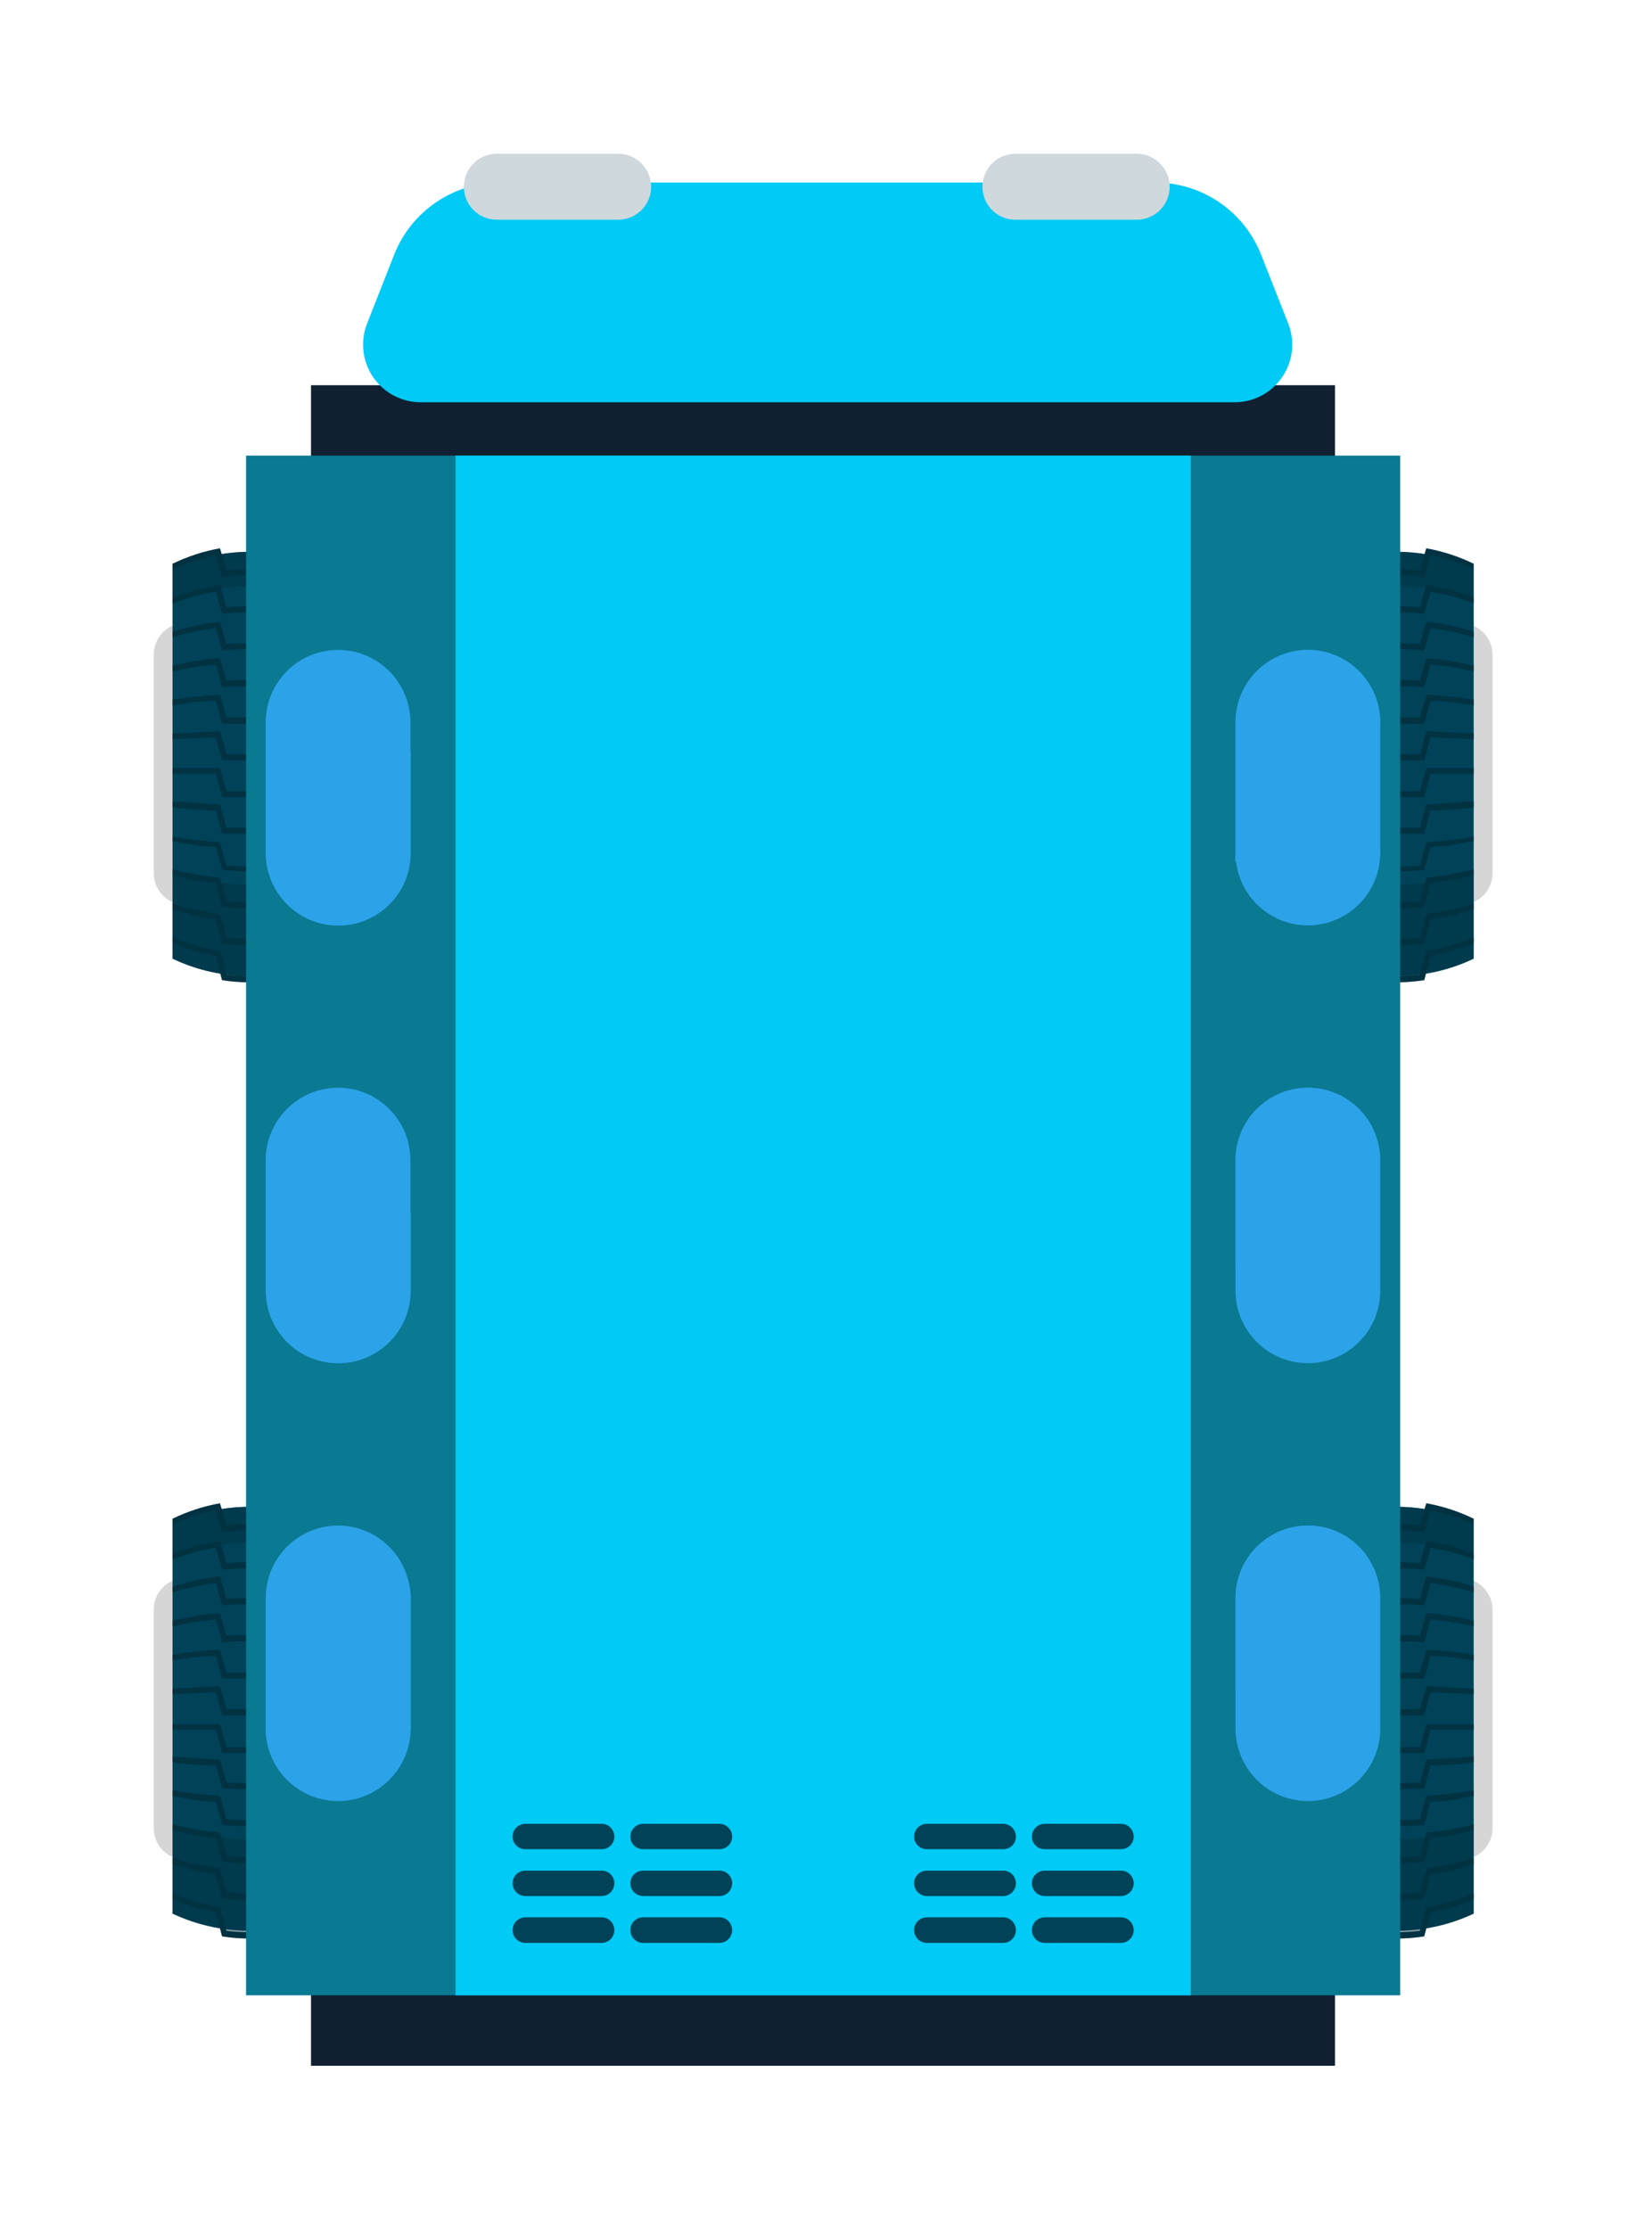
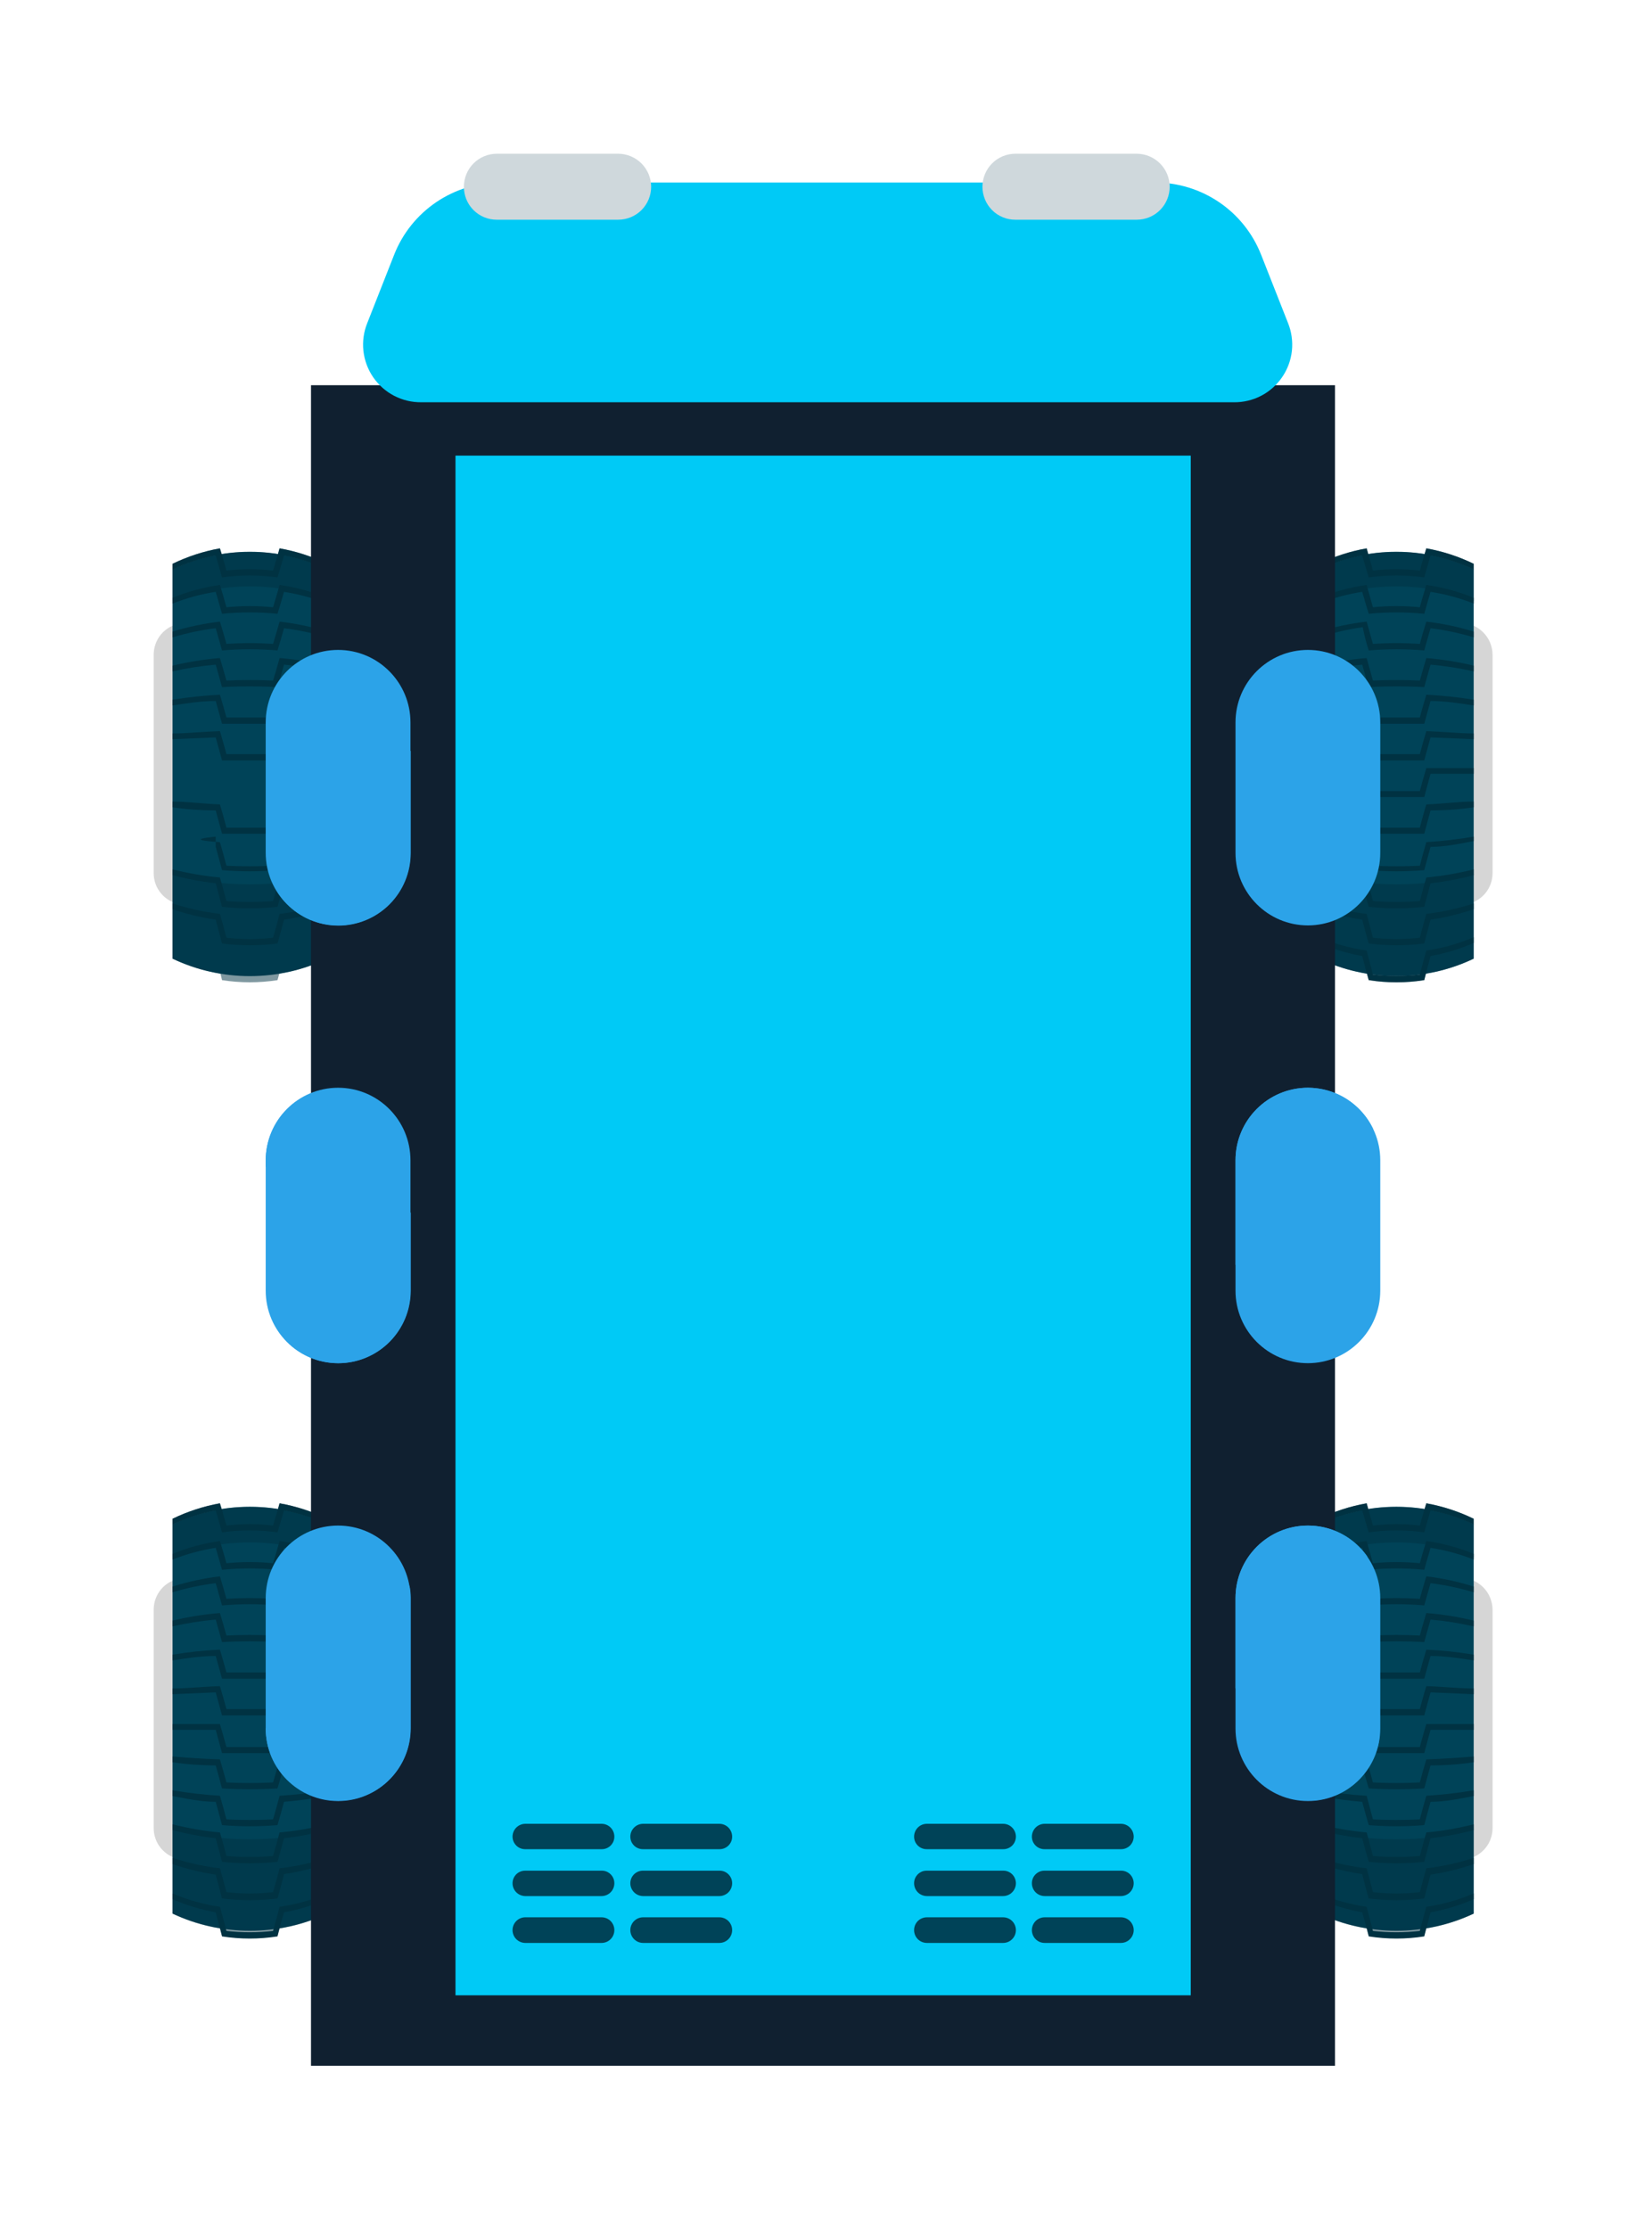
<svg xmlns="http://www.w3.org/2000/svg" width="43" height="58" viewBox="0 0 43 58" fill="none">
  <g filter="url(#filter0_d_30_367)">
    <path d="M5.326 13.223C4.121 13.012 2.887 13.012 1.681 13.223C1.489 13.257 1.316 13.358 1.191 13.507C1.066 13.657 0.999 13.846 1 14.041V19.716C0.999 19.91 1.067 20.098 1.192 20.247C1.316 20.395 1.49 20.495 1.681 20.527C2.887 20.745 4.121 20.745 5.326 20.527C5.518 20.495 5.691 20.395 5.816 20.247C5.941 20.098 6.009 19.91 6.008 19.716V14.041C6.008 13.846 5.94 13.658 5.815 13.509C5.691 13.359 5.518 13.258 5.326 13.223Z" fill="#D6D6D6" />
    <path d="M5.517 11.812C4.889 11.513 4.201 11.357 3.504 11.357C2.807 11.357 2.12 11.513 1.491 11.812V21.944C2.12 22.244 2.807 22.399 3.504 22.399C4.201 22.399 4.889 22.244 5.517 21.944V11.812Z" fill="#004358" />
    <path d="M4.223 12.024C3.744 11.956 3.258 11.956 2.779 12.024L2.615 11.451C2.226 11.527 1.849 11.65 1.491 11.819V11.67C1.882 11.48 2.297 11.345 2.724 11.268C2.785 11.458 2.84 11.649 2.894 11.847C3.297 11.799 3.704 11.799 4.107 11.847C4.168 11.649 4.223 11.458 4.277 11.268C4.707 11.344 5.125 11.479 5.517 11.67V11.819C5.159 11.651 4.782 11.528 4.393 11.451C4.339 11.642 4.284 11.826 4.223 12.024Z" fill="#003242" />
    <path d="M4.223 12.971C3.743 12.923 3.259 12.923 2.779 12.971L2.615 12.399C2.23 12.459 1.853 12.562 1.491 12.705V12.555C1.886 12.393 2.301 12.281 2.724 12.221C2.785 12.412 2.84 12.603 2.894 12.801C3.298 12.76 3.704 12.76 4.107 12.801C4.168 12.603 4.223 12.412 4.277 12.221C4.703 12.28 5.12 12.393 5.517 12.555V12.705C5.155 12.563 4.778 12.46 4.393 12.399C4.339 12.589 4.284 12.78 4.223 12.971Z" fill="#003242" />
    <path d="M4.223 13.925C3.742 13.884 3.259 13.884 2.779 13.925L2.615 13.346C2.234 13.393 1.858 13.473 1.491 13.584V13.434C1.893 13.31 2.306 13.223 2.724 13.175C2.785 13.366 2.84 13.557 2.894 13.755C3.298 13.727 3.703 13.727 4.107 13.755C4.168 13.557 4.223 13.366 4.277 13.175C4.698 13.222 5.113 13.309 5.517 13.434V13.584C5.15 13.474 4.774 13.394 4.393 13.346C4.339 13.537 4.284 13.734 4.223 13.925Z" fill="#003242" />
    <path d="M4.223 14.879C3.742 14.852 3.26 14.852 2.779 14.879L2.615 14.293C2.237 14.327 1.861 14.386 1.491 14.47V14.32C1.896 14.223 2.308 14.156 2.724 14.123C2.785 14.32 2.84 14.518 2.894 14.709C3.298 14.688 3.703 14.688 4.107 14.709C4.168 14.518 4.223 14.32 4.277 14.123C4.695 14.156 5.11 14.222 5.517 14.32V14.47C5.147 14.386 4.771 14.327 4.393 14.293C4.339 14.491 4.284 14.681 4.223 14.879Z" fill="#003242" />
    <path d="M4.223 15.833C3.746 15.833 3.255 15.833 2.779 15.833L2.615 15.24C2.227 15.24 1.852 15.301 1.491 15.356V15.206C1.899 15.141 2.311 15.098 2.724 15.076C2.785 15.274 2.84 15.472 2.894 15.669C3.296 15.669 3.705 15.669 4.107 15.669C4.168 15.472 4.223 15.274 4.277 15.076C4.693 15.098 5.107 15.141 5.517 15.206V15.363C5.156 15.308 4.775 15.274 4.393 15.247C4.339 15.438 4.284 15.635 4.223 15.833Z" fill="#003242" />
    <path d="M4.223 16.786H2.779L2.615 16.187L1.491 16.234V16.084C1.886 16.084 2.302 16.037 2.724 16.023C2.785 16.221 2.84 16.425 2.894 16.623H4.107C4.168 16.425 4.223 16.221 4.277 16.023C4.707 16.023 5.122 16.023 5.517 16.084V16.234L4.393 16.187C4.339 16.384 4.284 16.589 4.223 16.786Z" fill="#003242" />
-     <path d="M4.223 17.74C3.746 17.74 3.255 17.74 2.779 17.74L2.615 17.134H1.491V16.984H2.724C2.785 17.182 2.84 17.386 2.894 17.584C3.296 17.584 3.705 17.584 4.107 17.584C4.168 17.386 4.223 17.182 4.277 16.984H5.517V17.134H4.393C4.339 17.338 4.284 17.536 4.223 17.74Z" fill="#003242" />
    <path d="M4.223 18.694C3.746 18.694 3.255 18.694 2.779 18.694L2.615 18.087C2.229 18.087 1.854 18.06 1.491 18.006V17.856C1.886 17.856 2.302 17.917 2.724 17.931C2.785 18.128 2.84 18.333 2.894 18.537C3.296 18.537 3.705 18.537 4.107 18.537C4.168 18.333 4.223 18.128 4.277 17.931C4.707 17.931 5.122 17.89 5.517 17.856V18.006C5.156 18.04 4.775 18.067 4.393 18.087C4.339 18.285 4.284 18.489 4.223 18.694Z" fill="#003242" />
-     <path d="M4.223 19.641C3.742 19.682 3.259 19.682 2.779 19.641L2.615 19.035C2.227 19.035 1.852 18.953 1.491 18.885V18.769C1.899 18.839 2.311 18.886 2.724 18.912C2.785 19.117 2.84 19.321 2.894 19.526C3.298 19.546 3.703 19.546 4.107 19.526C4.168 19.321 4.223 19.117 4.277 18.912C4.693 18.887 5.107 18.839 5.517 18.769V18.919C5.156 18.987 4.775 19.035 4.393 19.069C4.339 19.233 4.284 19.451 4.223 19.641Z" fill="#003242" />
+     <path d="M4.223 19.641C3.742 19.682 3.259 19.682 2.779 19.641L2.615 19.035V18.769C1.899 18.839 2.311 18.886 2.724 18.912C2.785 19.117 2.84 19.321 2.894 19.526C3.298 19.546 3.703 19.546 4.107 19.526C4.168 19.321 4.223 19.117 4.277 18.912C4.693 18.887 5.107 18.839 5.517 18.769V18.919C5.156 18.987 4.775 19.035 4.393 19.069C4.339 19.233 4.284 19.451 4.223 19.641Z" fill="#003242" />
    <path d="M4.223 20.595C3.743 20.649 3.258 20.649 2.779 20.595L2.615 19.982C2.235 19.94 1.86 19.87 1.491 19.77V19.621C1.896 19.723 2.308 19.794 2.724 19.832C2.785 20.036 2.84 20.241 2.894 20.445C3.298 20.479 3.704 20.479 4.107 20.445C4.168 20.241 4.223 20.036 4.277 19.832C4.696 19.794 5.11 19.724 5.517 19.621V19.77C5.149 19.869 4.773 19.94 4.393 19.982C4.339 20.186 4.284 20.39 4.223 20.595Z" fill="#003242" />
    <path d="M4.223 21.549C3.743 21.61 3.258 21.61 2.779 21.549L2.615 20.929C2.232 20.874 1.856 20.782 1.491 20.657V20.507C1.892 20.639 2.305 20.73 2.724 20.779C2.785 20.99 2.84 21.195 2.894 21.399C3.297 21.447 3.704 21.447 4.107 21.399C4.168 21.195 4.223 20.99 4.277 20.779C4.699 20.731 5.115 20.64 5.517 20.507V20.657C5.152 20.782 4.776 20.873 4.393 20.929C4.339 21.133 4.284 21.345 4.223 21.549Z" fill="#003242" />
-     <path d="M4.223 22.503C3.744 22.578 3.257 22.578 2.779 22.503L2.615 21.876C2.228 21.807 1.851 21.693 1.491 21.535V21.386C1.885 21.555 2.299 21.672 2.724 21.733C2.785 21.944 2.84 22.149 2.894 22.36C3.297 22.407 3.704 22.407 4.107 22.36C4.168 22.149 4.223 21.944 4.277 21.733C4.704 21.673 5.121 21.556 5.517 21.386V21.535C5.157 21.692 4.78 21.806 4.393 21.876C4.339 22.087 4.284 22.292 4.223 22.503Z" fill="#003242" />
    <g style="mix-blend-mode:multiply" opacity="0.5">
      <path d="M5.517 12.637V11.67C5.125 11.479 4.707 11.344 4.277 11.268L4.237 11.418C3.751 11.342 3.257 11.342 2.772 11.418L2.724 11.268C2.297 11.345 1.882 11.48 1.491 11.67V12.637C2.786 12.133 4.223 12.133 5.517 12.637Z" fill="#003242" />
    </g>
    <g style="mix-blend-mode:multiply" opacity="0.5">
      <path d="M1.491 19.75V21.944C1.885 22.134 2.305 22.265 2.738 22.332L2.779 22.503C3.257 22.578 3.744 22.578 4.223 22.503L4.271 22.332C4.703 22.264 5.123 22.133 5.517 21.944V19.75C4.198 20.098 2.811 20.098 1.491 19.75Z" fill="#003242" />
    </g>
    <path d="M5.326 38.071C4.121 37.86 2.887 37.86 1.681 38.071C1.491 38.105 1.318 38.204 1.193 38.353C1.069 38.501 1 38.688 1 38.882V44.564C0.999 44.758 1.067 44.946 1.192 45.095C1.316 45.243 1.49 45.343 1.681 45.375C2.887 45.593 4.121 45.593 5.326 45.375C5.518 45.343 5.691 45.243 5.816 45.095C5.941 44.946 6.009 44.758 6.008 44.564V38.882C6.006 38.689 5.937 38.502 5.813 38.354C5.689 38.206 5.517 38.106 5.326 38.071Z" fill="#D6D6D6" />
    <path d="M5.517 36.661C4.889 36.361 4.201 36.206 3.504 36.206C2.807 36.206 2.12 36.361 1.491 36.661V46.792C2.121 47.086 2.809 47.238 3.504 47.238C4.2 47.238 4.887 47.086 5.517 46.792V36.661Z" fill="#004358" />
    <path d="M4.223 36.872C3.744 36.804 3.258 36.804 2.779 36.872L2.615 36.3C2.226 36.375 1.849 36.499 1.491 36.668V36.518C1.882 36.328 2.297 36.193 2.724 36.116C2.785 36.307 2.84 36.498 2.894 36.695C3.297 36.647 3.704 36.647 4.107 36.695C4.168 36.498 4.223 36.307 4.277 36.116C4.707 36.192 5.125 36.327 5.517 36.518V36.668C5.159 36.499 4.782 36.376 4.393 36.3C4.339 36.484 4.284 36.675 4.223 36.872Z" fill="#003242" />
    <path d="M4.223 37.846C3.743 37.798 3.259 37.798 2.779 37.846L2.615 37.274C2.23 37.334 1.853 37.437 1.491 37.58V37.431C1.886 37.269 2.301 37.157 2.724 37.097C2.785 37.288 2.84 37.478 2.894 37.676C3.298 37.635 3.704 37.635 4.107 37.676C4.168 37.478 4.223 37.288 4.277 37.097C4.703 37.156 5.12 37.268 5.517 37.431V37.58C5.155 37.438 4.778 37.335 4.393 37.274C4.339 37.437 4.284 37.628 4.223 37.846Z" fill="#003242" />
    <path d="M4.223 38.773C3.742 38.732 3.259 38.732 2.779 38.773L2.615 38.194C2.234 38.241 1.858 38.321 1.491 38.432V38.282C1.893 38.155 2.306 38.066 2.724 38.016C2.785 38.214 2.84 38.405 2.894 38.602C3.298 38.575 3.703 38.575 4.107 38.602C4.168 38.405 4.223 38.214 4.277 38.016C4.698 38.065 5.113 38.154 5.517 38.282V38.432C5.15 38.321 4.774 38.241 4.393 38.194C4.339 38.384 4.284 38.582 4.223 38.773Z" fill="#003242" />
    <path d="M4.223 39.727C3.742 39.7 3.26 39.7 2.779 39.727L2.615 39.141C2.237 39.175 1.861 39.234 1.491 39.318V39.168C1.896 39.071 2.308 39.004 2.724 38.971C2.785 39.168 2.84 39.359 2.894 39.557C3.298 39.536 3.703 39.536 4.107 39.557C4.168 39.359 4.223 39.168 4.277 38.971C4.695 39.004 5.11 39.07 5.517 39.168V39.318C5.147 39.234 4.771 39.175 4.393 39.141C4.339 39.339 4.284 39.529 4.223 39.727Z" fill="#003242" />
    <path d="M4.223 40.681C3.746 40.681 3.255 40.681 2.779 40.681L2.615 40.088C2.227 40.088 1.852 40.149 1.491 40.204V40.054C1.899 39.986 2.311 39.943 2.724 39.924C2.785 40.122 2.84 40.319 2.894 40.517C3.296 40.517 3.705 40.517 4.107 40.517C4.168 40.319 4.223 40.122 4.277 39.924C4.693 39.942 5.107 39.985 5.517 40.054V40.204C5.156 40.149 4.775 40.115 4.393 40.088C4.339 40.285 4.284 40.483 4.223 40.681Z" fill="#003242" />
    <path d="M4.223 41.635H2.779L2.615 41.035L1.491 41.083V40.933C1.886 40.933 2.302 40.885 2.724 40.872C2.785 41.069 2.84 41.274 2.894 41.471H4.107C4.168 41.274 4.223 41.069 4.277 40.872C4.707 40.872 5.122 40.872 5.517 40.933V41.083L4.393 41.035C4.339 41.253 4.284 41.43 4.223 41.635Z" fill="#003242" />
    <path d="M4.223 42.616C3.746 42.616 3.255 42.616 2.779 42.616L2.615 42.01H1.491V41.86H2.724C2.785 42.057 2.84 42.262 2.894 42.459C3.296 42.459 3.705 42.459 4.107 42.459C4.168 42.262 4.223 42.057 4.277 41.86H5.517V42.01H4.393C4.339 42.187 4.284 42.384 4.223 42.616Z" fill="#003242" />
    <path d="M4.223 43.535C3.742 43.563 3.26 43.563 2.779 43.535L2.615 42.936C2.229 42.936 1.854 42.908 1.491 42.854V42.704C1.886 42.738 2.302 42.765 2.724 42.779C2.785 42.977 2.84 43.181 2.894 43.379C3.298 43.399 3.703 43.399 4.107 43.379C4.168 43.181 4.223 42.977 4.277 42.779C4.707 42.779 5.122 42.738 5.517 42.704V42.854C5.156 42.888 4.775 42.915 4.393 42.936C4.339 43.133 4.284 43.338 4.223 43.535Z" fill="#003242" />
    <path d="M4.223 44.489C3.742 44.53 3.259 44.53 2.779 44.489L2.615 43.883C2.227 43.883 1.852 43.801 1.491 43.733V43.583C1.899 43.653 2.311 43.7 2.724 43.726C2.785 43.931 2.84 44.135 2.894 44.34C3.298 44.36 3.703 44.36 4.107 44.34C4.168 44.135 4.223 43.931 4.277 43.726C4.693 43.701 5.107 43.653 5.517 43.583V43.733C5.156 43.801 4.775 43.849 4.393 43.883C4.339 44.081 4.284 44.285 4.223 44.489Z" fill="#003242" />
    <path d="M4.223 45.443C3.743 45.497 3.258 45.497 2.779 45.443L2.615 44.83C2.235 44.788 1.86 44.718 1.491 44.618V44.468C1.896 44.571 2.308 44.642 2.724 44.68C2.785 44.884 2.84 45.089 2.894 45.293C3.298 45.327 3.704 45.327 4.107 45.293C4.168 45.089 4.223 44.884 4.277 44.68C4.696 44.642 5.11 44.571 5.517 44.468V44.618C5.149 44.717 4.773 44.788 4.393 44.83C4.339 45.034 4.284 45.238 4.223 45.443Z" fill="#003242" />
    <path d="M4.223 46.397C3.743 46.458 3.258 46.458 2.779 46.397L2.615 45.777C2.232 45.722 1.856 45.63 1.491 45.504V45.341C1.892 45.473 2.305 45.565 2.724 45.613C2.785 45.825 2.84 46.029 2.894 46.233C3.297 46.281 3.704 46.281 4.107 46.233C4.168 46.029 4.223 45.825 4.277 45.613C4.699 45.565 5.115 45.474 5.517 45.341V45.491C5.152 45.616 4.776 45.707 4.393 45.763C4.339 45.981 4.284 46.193 4.223 46.397Z" fill="#003242" />
    <path d="M4.223 47.385C3.744 47.46 3.257 47.46 2.779 47.385L2.615 46.758C2.228 46.689 1.851 46.575 1.491 46.417V46.267C1.885 46.437 2.299 46.554 2.724 46.615C2.785 46.826 2.84 47.03 2.894 47.242C3.297 47.289 3.704 47.289 4.107 47.242C4.168 47.03 4.223 46.826 4.277 46.615C4.704 46.554 5.121 46.438 5.517 46.267V46.417C5.157 46.574 4.78 46.688 4.393 46.758C4.339 46.935 4.284 47.139 4.223 47.385Z" fill="#003242" />
    <g style="mix-blend-mode:multiply" opacity="0.5">
      <path d="M5.517 37.513V36.518C5.125 36.327 4.707 36.192 4.277 36.116L4.237 36.266C3.751 36.19 3.257 36.19 2.772 36.266L2.724 36.116C2.297 36.193 1.882 36.328 1.491 36.518V37.513C2.786 37.008 4.223 37.008 5.517 37.513Z" fill="#003242" />
    </g>
    <g style="mix-blend-mode:multiply" opacity="0.5">
      <path d="M1.491 44.598V46.792C1.885 46.981 2.305 47.112 2.738 47.18L2.779 47.351C3.257 47.426 3.744 47.426 4.223 47.351L4.271 47.18C4.703 47.111 5.123 46.981 5.517 46.792V44.598C4.198 44.946 2.811 44.946 1.491 44.598Z" fill="#003242" />
    </g>
    <path d="M31.524 13.223C32.729 13.012 33.963 13.012 35.169 13.223C35.36 13.258 35.533 13.359 35.657 13.509C35.782 13.658 35.85 13.846 35.85 14.041V19.716C35.851 19.91 35.783 20.098 35.658 20.247C35.533 20.395 35.36 20.495 35.169 20.527C33.964 20.745 32.729 20.745 31.524 20.527C31.332 20.495 31.159 20.395 31.034 20.247C30.909 20.098 30.841 19.91 30.842 19.716V14.041C30.842 13.846 30.91 13.658 31.035 13.509C31.159 13.359 31.332 13.258 31.524 13.223Z" fill="#D6D6D6" />
    <path d="M31.333 11.812C31.962 11.513 32.65 11.357 33.346 11.357C34.043 11.357 34.731 11.513 35.359 11.812V21.944C34.731 22.244 34.043 22.399 33.346 22.399C32.65 22.399 31.962 22.244 31.333 21.944V11.812Z" fill="#004358" />
    <path d="M32.627 12.024C33.106 11.956 33.593 11.956 34.072 12.024L34.235 11.451C34.624 11.527 35.002 11.65 35.359 11.819V11.67C34.969 11.48 34.554 11.345 34.126 11.268C34.065 11.458 34.011 11.649 33.956 11.847C33.551 11.799 33.142 11.799 32.736 11.847L32.573 11.268C32.143 11.344 31.726 11.479 31.333 11.67V11.819C31.691 11.65 32.068 11.527 32.457 11.451C32.511 11.642 32.566 11.826 32.627 12.024Z" fill="#003242" />
    <path d="M32.627 12.971C33.108 12.923 33.592 12.923 34.072 12.971L34.235 12.399C34.62 12.459 34.997 12.562 35.359 12.705V12.555C34.964 12.393 34.55 12.281 34.126 12.221C34.065 12.412 34.011 12.603 33.956 12.801C33.55 12.76 33.142 12.76 32.736 12.801L32.573 12.221C32.147 12.28 31.731 12.393 31.333 12.555V12.705C31.695 12.562 32.072 12.459 32.457 12.399C32.511 12.589 32.566 12.78 32.627 12.971Z" fill="#003242" />
    <path d="M32.627 13.925C33.108 13.884 33.591 13.884 34.072 13.925L34.235 13.346C34.616 13.393 34.992 13.473 35.359 13.584V13.434C34.957 13.31 34.544 13.223 34.126 13.175C34.065 13.366 34.011 13.557 33.956 13.755C33.55 13.727 33.142 13.727 32.736 13.755L32.573 13.175C32.152 13.222 31.737 13.309 31.333 13.434V13.584C31.704 13.463 32.084 13.374 32.471 13.319C32.511 13.537 32.566 13.734 32.627 13.925Z" fill="#003242" />
    <path d="M32.627 14.879C33.108 14.852 33.591 14.852 34.072 14.879L34.235 14.293C34.614 14.327 34.989 14.386 35.359 14.47V14.32C34.954 14.223 34.542 14.156 34.126 14.123C34.065 14.32 34.011 14.518 33.956 14.709C33.55 14.688 33.143 14.688 32.736 14.709L32.573 14.123C32.155 14.156 31.74 14.222 31.333 14.32V14.47C31.703 14.386 32.079 14.327 32.457 14.293C32.511 14.491 32.566 14.681 32.627 14.879Z" fill="#003242" />
    <path d="M32.627 15.833C33.104 15.833 33.588 15.833 34.072 15.833L34.235 15.24C34.624 15.24 34.998 15.301 35.359 15.356V15.206C34.951 15.141 34.539 15.098 34.126 15.076C34.065 15.274 34.011 15.472 33.956 15.669C33.554 15.669 33.145 15.669 32.736 15.669L32.573 15.076C32.157 15.098 31.744 15.141 31.333 15.206V15.363C31.694 15.308 32.069 15.274 32.457 15.247C32.511 15.438 32.566 15.635 32.627 15.833Z" fill="#003242" />
    <path d="M32.627 16.786H34.072L34.235 16.187L35.359 16.234V16.084C34.964 16.084 34.549 16.037 34.126 16.023C34.065 16.221 34.011 16.425 33.956 16.623H32.736L32.573 16.023C32.144 16.023 31.728 16.023 31.333 16.084V16.234L32.457 16.187C32.511 16.384 32.566 16.589 32.627 16.786Z" fill="#003242" />
    <path d="M32.627 17.74C33.104 17.74 33.588 17.74 34.072 17.74L34.235 17.134H35.359V16.984H34.126C34.065 17.182 34.011 17.386 33.956 17.584C33.554 17.584 33.145 17.584 32.736 17.584L32.573 16.984H31.333V17.134H32.457C32.511 17.338 32.566 17.536 32.627 17.74Z" fill="#003242" />
    <path d="M32.627 18.694C33.104 18.694 33.588 18.694 34.072 18.694L34.235 18.087C34.626 18.087 35.001 18.06 35.359 18.006V17.856C34.964 17.856 34.549 17.917 34.126 17.931C34.065 18.128 34.011 18.333 33.956 18.537C33.554 18.537 33.145 18.537 32.736 18.537L32.573 17.931C32.144 17.931 31.728 17.89 31.333 17.856V18.006C31.696 18.042 32.071 18.069 32.457 18.087C32.511 18.285 32.566 18.489 32.627 18.694Z" fill="#003242" />
    <path d="M32.627 19.641C33.108 19.682 33.591 19.682 34.072 19.641L34.235 19.035C34.624 19.035 34.998 18.953 35.359 18.885V18.769C34.951 18.839 34.54 18.886 34.126 18.912C34.065 19.117 34.011 19.321 33.956 19.526C33.55 19.546 33.143 19.546 32.736 19.526L32.573 18.912C32.157 18.887 31.743 18.839 31.333 18.769V18.919C31.694 18.987 32.069 19.035 32.457 19.069C32.511 19.233 32.566 19.451 32.627 19.641Z" fill="#003242" />
    <path d="M32.627 20.595C33.107 20.649 33.592 20.649 34.072 20.595L34.235 19.982C34.615 19.94 34.991 19.87 35.359 19.77V19.621C34.955 19.723 34.542 19.794 34.126 19.832C34.065 20.036 34.011 20.241 33.956 20.445C33.55 20.479 33.142 20.479 32.736 20.445L32.573 19.832C32.155 19.794 31.74 19.724 31.333 19.621V19.77C31.702 19.87 32.077 19.94 32.457 19.982C32.511 20.186 32.566 20.39 32.627 20.595Z" fill="#003242" />
    <path d="M32.627 21.549C33.107 21.61 33.592 21.61 34.072 21.549L34.235 20.929C34.618 20.874 34.994 20.782 35.359 20.657V20.507C34.959 20.639 34.545 20.73 34.126 20.779C34.065 20.99 34.011 21.195 33.956 21.399C33.551 21.447 33.142 21.447 32.736 21.399L32.573 20.779C32.151 20.731 31.736 20.64 31.333 20.507V20.657C31.698 20.782 32.075 20.874 32.457 20.929C32.511 21.133 32.566 21.345 32.627 21.549Z" fill="#003242" />
    <path d="M32.627 22.503C33.106 22.578 33.593 22.578 34.072 22.503L34.235 21.876C34.622 21.807 34.999 21.693 35.359 21.535V21.386C34.965 21.555 34.551 21.672 34.126 21.733C34.065 21.944 34.011 22.149 33.956 22.36C33.551 22.407 33.142 22.407 32.736 22.36L32.573 21.733C32.146 21.673 31.729 21.556 31.333 21.386V21.535C31.693 21.693 32.07 21.807 32.457 21.876C32.511 22.087 32.566 22.292 32.627 22.503Z" fill="#003242" />
    <g style="mix-blend-mode:multiply" opacity="0.5">
      <path d="M31.333 12.637V11.67C31.726 11.479 32.143 11.344 32.573 11.268L32.614 11.418C33.099 11.342 33.593 11.342 34.079 11.418L34.126 11.268C34.554 11.345 34.969 11.48 35.359 11.67V12.637C34.065 12.133 32.628 12.133 31.333 12.637Z" fill="#003242" />
    </g>
    <g style="mix-blend-mode:multiply" opacity="0.5">
      <path d="M35.359 19.75V21.944C34.965 22.134 34.545 22.265 34.113 22.332L34.072 22.503C33.593 22.578 33.106 22.578 32.627 22.503L32.58 22.332C32.148 22.264 31.728 22.133 31.333 21.944V19.75C32.653 20.098 34.04 20.098 35.359 19.75Z" fill="#003242" />
    </g>
    <path d="M31.524 38.071C32.729 37.86 33.963 37.86 35.169 38.071C35.359 38.106 35.531 38.206 35.655 38.354C35.779 38.502 35.848 38.689 35.85 38.882V44.564C35.851 44.758 35.783 44.946 35.658 45.095C35.533 45.243 35.36 45.343 35.169 45.375C33.964 45.593 32.729 45.593 31.524 45.375C31.332 45.343 31.159 45.243 31.034 45.095C30.909 44.946 30.841 44.758 30.842 44.564V38.882C30.844 38.689 30.913 38.502 31.037 38.354C31.161 38.206 31.333 38.106 31.524 38.071Z" fill="#D6D6D6" />
    <path d="M31.333 36.661C31.962 36.361 32.65 36.206 33.346 36.206C34.043 36.206 34.731 36.361 35.359 36.661V46.792C34.729 47.086 34.042 47.238 33.346 47.238C32.651 47.238 31.963 47.086 31.333 46.792V36.661Z" fill="#004358" />
    <path d="M32.627 36.872C33.106 36.804 33.593 36.804 34.072 36.872C34.126 36.677 34.181 36.486 34.235 36.3C34.624 36.375 35.002 36.499 35.359 36.668V36.518C34.969 36.328 34.554 36.193 34.126 36.116C34.065 36.307 34.011 36.498 33.956 36.695C33.551 36.647 33.142 36.647 32.736 36.695L32.573 36.116C32.143 36.192 31.726 36.327 31.333 36.518V36.668C31.691 36.499 32.068 36.375 32.457 36.3C32.511 36.484 32.566 36.675 32.627 36.872Z" fill="#003242" />
    <path d="M32.627 37.846C33.108 37.798 33.592 37.798 34.072 37.846L34.235 37.274C34.62 37.334 34.997 37.437 35.359 37.58V37.431C34.964 37.269 34.55 37.157 34.126 37.097C34.065 37.288 34.011 37.478 33.956 37.676C33.55 37.635 33.142 37.635 32.736 37.676L32.573 37.097C32.147 37.156 31.731 37.268 31.333 37.431V37.58C31.695 37.437 32.072 37.334 32.457 37.274C32.511 37.437 32.566 37.628 32.627 37.846Z" fill="#003242" />
    <path d="M32.627 38.773C33.108 38.732 33.591 38.732 34.072 38.773L34.235 38.194C34.616 38.241 34.992 38.321 35.359 38.432V38.282C34.958 38.155 34.545 38.066 34.126 38.016C34.065 38.214 34.011 38.405 33.956 38.602C33.55 38.575 33.142 38.575 32.736 38.602L32.573 38.016C32.152 38.065 31.737 38.154 31.333 38.282V38.432C31.7 38.321 32.076 38.241 32.457 38.194C32.511 38.384 32.566 38.582 32.627 38.773Z" fill="#003242" />
    <path d="M32.627 39.727C33.108 39.7 33.591 39.7 34.072 39.727L34.235 39.141C34.614 39.175 34.989 39.234 35.359 39.318V39.168C34.954 39.071 34.542 39.004 34.126 38.971C34.065 39.168 34.011 39.359 33.956 39.557C33.55 39.536 33.143 39.536 32.736 39.557L32.573 38.971C32.155 39.004 31.74 39.07 31.333 39.168V39.318C31.703 39.234 32.079 39.175 32.457 39.141C32.511 39.339 32.566 39.529 32.627 39.727Z" fill="#003242" />
    <path d="M32.627 40.681C33.104 40.681 33.588 40.681 34.072 40.681L34.235 40.088C34.624 40.088 34.998 40.149 35.359 40.204V40.054C34.951 39.986 34.54 39.943 34.126 39.924C34.065 40.122 34.011 40.319 33.956 40.517C33.554 40.517 33.145 40.517 32.736 40.517L32.573 39.924C32.157 39.942 31.743 39.985 31.333 40.054V40.204C31.694 40.149 32.069 40.115 32.457 40.088C32.511 40.285 32.566 40.483 32.627 40.681Z" fill="#003242" />
    <path d="M32.627 41.635H34.072L34.235 41.035L35.359 41.083V40.933C34.964 40.933 34.549 40.885 34.126 40.872C34.065 41.069 34.011 41.274 33.956 41.471H32.736L32.573 40.872C32.144 40.872 31.728 40.872 31.333 40.933V41.083L32.457 41.035C32.511 41.253 32.566 41.43 32.627 41.635Z" fill="#003242" />
    <path d="M32.627 42.616C33.104 42.616 33.588 42.616 34.072 42.616L34.235 42.01H35.359V41.86H34.126C34.065 42.057 34.011 42.262 33.956 42.459C33.554 42.459 33.145 42.459 32.736 42.459L32.573 41.86H31.333V42.01H32.457C32.511 42.187 32.566 42.384 32.627 42.616Z" fill="#003242" />
    <path d="M32.627 43.535C33.108 43.563 33.591 43.563 34.072 43.535L34.235 42.936C34.626 42.936 35.001 42.908 35.359 42.854V42.704C34.964 42.738 34.549 42.765 34.126 42.779C34.065 42.977 34.011 43.181 33.956 43.379C33.55 43.399 33.143 43.399 32.736 43.379L32.573 42.779C32.144 42.779 31.728 42.738 31.333 42.704V42.854C31.696 42.89 32.071 42.918 32.457 42.936C32.511 43.133 32.566 43.338 32.627 43.535Z" fill="#003242" />
    <path d="M32.627 44.489C33.108 44.53 33.591 44.53 34.072 44.489L34.235 43.883C34.624 43.883 34.998 43.801 35.359 43.733V43.583C34.951 43.653 34.54 43.7 34.126 43.726C34.065 43.931 34.011 44.135 33.956 44.34C33.55 44.36 33.143 44.36 32.736 44.34L32.573 43.726C32.157 43.701 31.743 43.653 31.333 43.583V43.733C31.694 43.801 32.069 43.849 32.457 43.883C32.511 44.081 32.566 44.285 32.627 44.489Z" fill="#003242" />
    <path d="M32.627 45.443C33.107 45.497 33.592 45.497 34.072 45.443L34.235 44.83C34.615 44.788 34.991 44.718 35.359 44.618V44.468C34.955 44.571 34.542 44.642 34.126 44.68C34.065 44.884 34.011 45.089 33.956 45.293C33.55 45.327 33.142 45.327 32.736 45.293L32.573 44.68C32.155 44.642 31.74 44.571 31.333 44.468V44.618C31.702 44.718 32.077 44.788 32.457 44.83C32.511 45.034 32.566 45.238 32.627 45.443Z" fill="#003242" />
    <path d="M32.627 46.397C33.107 46.458 33.592 46.458 34.072 46.397L34.235 45.777C34.618 45.722 34.994 45.63 35.359 45.504V45.341C34.959 45.473 34.545 45.565 34.126 45.613C34.065 45.825 34.011 46.029 33.956 46.233C33.551 46.281 33.142 46.281 32.736 46.233L32.573 45.613C32.151 45.565 31.736 45.474 31.333 45.341V45.491C31.698 45.617 32.075 45.708 32.457 45.763C32.511 45.981 32.566 46.193 32.627 46.397Z" fill="#003242" />
    <path d="M32.627 47.385C33.106 47.46 33.593 47.46 34.072 47.385L34.235 46.758C34.622 46.689 34.999 46.575 35.359 46.417V46.267C34.965 46.437 34.551 46.554 34.126 46.615C34.065 46.826 34.011 47.03 33.956 47.242C33.551 47.289 33.142 47.289 32.736 47.242L32.573 46.615C32.146 46.554 31.729 46.438 31.333 46.267V46.417C31.693 46.575 32.07 46.689 32.457 46.758C32.511 46.935 32.566 47.139 32.627 47.385Z" fill="#003242" />
    <g style="mix-blend-mode:multiply" opacity="0.5">
      <path d="M31.333 37.513V36.518C31.726 36.327 32.143 36.192 32.573 36.116L32.614 36.266C33.099 36.19 33.593 36.19 34.079 36.266L34.126 36.116C34.554 36.193 34.969 36.328 35.359 36.518V37.513C34.065 37.008 32.628 37.008 31.333 37.513Z" fill="#003242" />
    </g>
    <g style="mix-blend-mode:multiply" opacity="0.5">
      <path d="M35.359 44.598V46.792C34.965 46.981 34.545 47.112 34.113 47.18L34.072 47.351C33.593 47.426 33.106 47.426 32.627 47.351L32.58 47.18C32.148 47.111 31.728 46.981 31.333 46.792V44.598C32.653 44.946 34.04 44.946 35.359 44.598Z" fill="#003242" />
    </g>
    <path d="M31.749 7.023H5.095V50.751H31.749V7.023Z" fill="#102030" />
-     <path d="M33.445 8.855H3.405V48.918H33.445V8.855Z" fill="#0A7992" />
    <path d="M27.994 8.855H8.856V48.918H27.994V8.855Z" fill="#00CAF6" />
    <path d="M7.684 15.798C7.684 14.756 6.84 13.911 5.8 13.911C4.759 13.911 3.916 14.756 3.916 15.798V19.191C3.916 20.234 4.759 21.079 5.8 21.079C6.84 21.079 7.684 20.234 7.684 19.191V15.798Z" fill="#2CA3E8" />
    <path d="M7.684 27.19C7.684 26.148 6.84 25.303 5.8 25.303C4.759 25.303 3.916 26.148 3.916 27.19V30.583C3.916 31.625 4.759 32.47 5.8 32.47C6.84 32.47 7.684 31.625 7.684 30.583V27.19Z" fill="#2CA3E8" />
    <path d="M7.684 38.582C7.684 37.54 6.84 36.695 5.8 36.695C4.759 36.695 3.916 37.54 3.916 38.582V41.975C3.916 43.018 4.759 43.863 5.8 43.863C6.84 43.863 7.684 43.018 7.684 41.975V38.582Z" fill="#2CA3E8" />
    <path d="M32.927 15.798C32.927 14.756 32.083 13.911 31.043 13.911C30.003 13.911 29.159 14.756 29.159 15.798V19.191C29.159 20.234 30.003 21.079 31.043 21.079C32.083 21.079 32.927 20.234 32.927 19.191V15.798Z" fill="#2CA3E8" />
    <path d="M32.927 27.19C32.927 26.148 32.083 25.303 31.043 25.303C30.003 25.303 29.159 26.148 29.159 27.19V30.583C29.159 31.625 30.003 32.47 31.043 32.47C32.083 32.47 32.927 31.625 32.927 30.583V27.19Z" fill="#2CA3E8" />
    <path d="M32.927 38.582C32.927 37.54 32.083 36.695 31.043 36.695C30.003 36.695 29.159 37.54 29.159 38.582V41.975C29.159 43.018 30.003 43.863 31.043 43.863C32.083 43.863 32.927 43.018 32.927 41.975V38.582Z" fill="#2CA3E8" />
    <g style="mix-blend-mode:overlay">
      <path d="M4.148 20.077C4.305 20.38 4.543 20.634 4.835 20.812C5.127 20.99 5.461 21.084 5.803 21.085C6.304 21.085 6.784 20.887 7.138 20.533C7.492 20.179 7.69 19.699 7.69 19.198V16.534L4.148 20.077Z" fill="#2CA3E8" />
      <path d="M4.4 31.837C4.576 32.036 4.792 32.195 5.034 32.305C5.276 32.414 5.538 32.47 5.803 32.471C6.303 32.471 6.782 32.273 7.136 31.92C7.489 31.568 7.689 31.09 7.691 30.59V28.546L4.4 31.837Z" fill="#2CA3E8" />
      <path d="M5.953 25.316H5.803C5.303 25.316 4.823 25.515 4.469 25.869C4.115 26.223 3.916 26.703 3.916 27.204V27.374L5.953 25.316Z" fill="#2CA3E8" />
      <path d="M3.916 41.968C3.916 42.468 4.115 42.949 4.469 43.302C4.823 43.656 5.303 43.855 5.803 43.855C6.304 43.855 6.784 43.656 7.138 43.302C7.492 42.949 7.691 42.468 7.691 41.968V38.561C7.69 38.458 7.679 38.355 7.657 38.255C6.416 39.504 5.17 40.742 3.916 41.968Z" fill="#2CA3E8" />
    </g>
    <g style="mix-blend-mode:overlay">
-       <path d="M32.92 15.696C32.896 15.215 32.688 14.762 32.339 14.43C31.991 14.098 31.528 13.912 31.046 13.911C30.546 13.911 30.066 14.11 29.712 14.464C29.358 14.818 29.159 15.298 29.159 15.798V19.205C29.152 19.282 29.152 19.36 29.159 19.437L32.92 15.696Z" fill="#2CA3E8" />
      <path d="M32.736 26.366C32.582 26.049 32.342 25.781 32.044 25.593C31.745 25.405 31.399 25.305 31.047 25.303C30.546 25.303 30.066 25.502 29.712 25.856C29.358 26.21 29.159 26.69 29.159 27.19V29.916L32.736 26.366Z" fill="#2CA3E8" />
      <path d="M31.203 43.849C31.645 43.812 32.058 43.62 32.371 43.307C32.684 42.994 32.876 42.58 32.913 42.139L31.203 43.849Z" fill="#2CA3E8" />
      <path d="M32.593 37.506C32.42 37.256 32.189 37.051 31.92 36.91C31.65 36.769 31.351 36.695 31.047 36.695C30.546 36.695 30.066 36.894 29.712 37.248C29.358 37.602 29.159 38.082 29.159 38.582V40.933L32.593 37.506Z" fill="#2CA3E8" />
    </g>
    <path d="M24.192 46.888H26.175C26.264 46.888 26.349 46.923 26.411 46.985C26.474 47.048 26.509 47.133 26.509 47.221C26.509 47.31 26.474 47.395 26.411 47.457C26.349 47.52 26.264 47.555 26.175 47.555H24.192C24.104 47.555 24.019 47.52 23.956 47.457C23.894 47.395 23.859 47.31 23.859 47.221C23.859 47.133 23.894 47.048 23.956 46.985C24.019 46.923 24.104 46.888 24.192 46.888Z" fill="#004358" />
    <path d="M21.127 46.888H23.109C23.198 46.888 23.283 46.923 23.345 46.985C23.408 47.048 23.443 47.133 23.443 47.221C23.443 47.31 23.408 47.395 23.345 47.457C23.283 47.52 23.198 47.555 23.109 47.555H21.127C21.038 47.555 20.953 47.52 20.89 47.457C20.828 47.395 20.793 47.31 20.793 47.221C20.793 47.133 20.828 47.048 20.89 46.985C20.953 46.923 21.038 46.888 21.127 46.888Z" fill="#004358" />
    <path d="M24.192 45.675H26.175C26.219 45.674 26.262 45.681 26.302 45.697C26.343 45.714 26.38 45.737 26.411 45.768C26.442 45.798 26.467 45.835 26.483 45.875C26.5 45.915 26.509 45.958 26.509 46.002C26.509 46.09 26.474 46.175 26.411 46.238C26.349 46.3 26.264 46.336 26.175 46.336H24.192C24.104 46.336 24.019 46.3 23.956 46.238C23.894 46.175 23.859 46.09 23.859 46.002C23.859 45.958 23.867 45.915 23.884 45.875C23.901 45.835 23.926 45.798 23.957 45.768C23.988 45.737 24.025 45.714 24.065 45.697C24.106 45.681 24.149 45.674 24.192 45.675Z" fill="#004358" />
    <path d="M21.127 45.675H23.109C23.153 45.674 23.196 45.681 23.236 45.697C23.277 45.714 23.314 45.737 23.345 45.768C23.376 45.798 23.401 45.835 23.417 45.875C23.434 45.915 23.443 45.958 23.443 46.002C23.443 46.09 23.408 46.175 23.345 46.238C23.283 46.3 23.198 46.336 23.109 46.336H21.127C21.038 46.336 20.953 46.3 20.89 46.238C20.828 46.175 20.793 46.09 20.793 46.002C20.793 45.958 20.801 45.915 20.818 45.875C20.835 45.835 20.86 45.798 20.891 45.768C20.922 45.737 20.959 45.714 20.999 45.697C21.04 45.681 21.083 45.674 21.127 45.675Z" fill="#004358" />
    <path d="M24.192 44.455H26.175C26.264 44.455 26.349 44.49 26.411 44.553C26.474 44.616 26.509 44.701 26.509 44.789C26.509 44.833 26.5 44.876 26.483 44.916C26.467 44.956 26.442 44.992 26.411 45.023C26.38 45.053 26.343 45.077 26.302 45.093C26.262 45.109 26.219 45.117 26.175 45.116H24.192C24.149 45.117 24.106 45.109 24.065 45.093C24.025 45.077 23.988 45.053 23.957 45.023C23.926 44.992 23.901 44.956 23.884 44.916C23.867 44.876 23.859 44.833 23.859 44.789C23.859 44.701 23.894 44.616 23.956 44.553C24.019 44.49 24.104 44.455 24.192 44.455Z" fill="#004358" />
    <path d="M21.127 44.455H23.109C23.198 44.455 23.283 44.49 23.345 44.553C23.408 44.616 23.443 44.701 23.443 44.789C23.443 44.833 23.434 44.876 23.417 44.916C23.401 44.956 23.376 44.992 23.345 45.023C23.314 45.053 23.277 45.077 23.236 45.093C23.196 45.109 23.153 45.117 23.109 45.116H21.127C21.083 45.117 21.04 45.109 20.999 45.093C20.959 45.077 20.922 45.053 20.891 45.023C20.86 44.992 20.835 44.956 20.818 44.916C20.801 44.876 20.793 44.833 20.793 44.789C20.793 44.701 20.828 44.616 20.89 44.553C20.953 44.49 21.038 44.455 21.127 44.455Z" fill="#004358" />
    <path d="M12.658 46.888H10.668C10.581 46.889 10.498 46.925 10.436 46.988C10.375 47.05 10.341 47.134 10.341 47.221C10.341 47.309 10.375 47.393 10.436 47.455C10.498 47.517 10.581 47.553 10.668 47.555H12.658C12.746 47.555 12.831 47.52 12.894 47.457C12.956 47.395 12.991 47.31 12.991 47.221C12.991 47.133 12.956 47.048 12.894 46.985C12.831 46.923 12.746 46.888 12.658 46.888Z" fill="#004358" />
    <path d="M15.723 46.888H13.741C13.652 46.888 13.567 46.923 13.505 46.985C13.442 47.048 13.407 47.133 13.407 47.221C13.407 47.31 13.442 47.395 13.505 47.457C13.567 47.52 13.652 47.555 13.741 47.555H15.723C15.812 47.555 15.897 47.52 15.96 47.457C16.022 47.395 16.057 47.31 16.057 47.221C16.057 47.133 16.022 47.048 15.96 46.985C15.897 46.923 15.812 46.888 15.723 46.888Z" fill="#004358" />
    <path d="M12.658 45.675H10.668C10.581 45.675 10.498 45.709 10.437 45.77C10.376 45.832 10.341 45.915 10.341 46.002C10.341 46.089 10.375 46.173 10.436 46.235C10.498 46.298 10.581 46.334 10.668 46.336H12.658C12.746 46.336 12.831 46.3 12.894 46.238C12.956 46.175 12.991 46.09 12.991 46.002C12.991 45.958 12.983 45.915 12.966 45.875C12.949 45.835 12.924 45.798 12.893 45.768C12.862 45.737 12.825 45.714 12.785 45.697C12.744 45.681 12.701 45.674 12.658 45.675Z" fill="#004358" />
    <path d="M15.723 45.675H13.741C13.697 45.674 13.654 45.681 13.614 45.697C13.573 45.714 13.536 45.737 13.505 45.768C13.474 45.798 13.449 45.835 13.432 45.875C13.416 45.915 13.407 45.958 13.407 46.002C13.407 46.09 13.442 46.175 13.505 46.238C13.567 46.3 13.652 46.336 13.741 46.336H15.723C15.812 46.336 15.897 46.3 15.96 46.238C16.022 46.175 16.057 46.09 16.057 46.002C16.057 45.958 16.049 45.915 16.032 45.875C16.015 45.835 15.99 45.798 15.959 45.768C15.928 45.737 15.891 45.714 15.851 45.697C15.81 45.681 15.767 45.674 15.723 45.675Z" fill="#004358" />
    <path d="M12.658 44.455H10.668C10.581 44.457 10.498 44.493 10.436 44.556C10.375 44.618 10.341 44.702 10.341 44.789C10.341 44.876 10.376 44.959 10.437 45.02C10.498 45.082 10.581 45.116 10.668 45.116H12.658C12.701 45.117 12.744 45.109 12.785 45.093C12.825 45.077 12.862 45.053 12.893 45.023C12.924 44.992 12.949 44.956 12.966 44.916C12.983 44.876 12.991 44.833 12.991 44.789C12.991 44.701 12.956 44.616 12.894 44.553C12.831 44.49 12.746 44.455 12.658 44.455Z" fill="#004358" />
    <path d="M15.723 44.455H13.741C13.652 44.455 13.567 44.49 13.505 44.553C13.442 44.616 13.407 44.701 13.407 44.789C13.407 44.833 13.416 44.876 13.432 44.916C13.449 44.956 13.474 44.992 13.505 45.023C13.536 45.053 13.573 45.077 13.614 45.093C13.654 45.109 13.697 45.117 13.741 45.116H15.723C15.767 45.117 15.81 45.109 15.851 45.093C15.891 45.077 15.928 45.053 15.959 45.023C15.99 44.992 16.015 44.956 16.032 44.916C16.049 44.876 16.057 44.833 16.057 44.789C16.057 44.701 16.022 44.616 15.96 44.553C15.897 44.49 15.812 44.455 15.723 44.455Z" fill="#004358" />
    <path d="M29.12 7.467H7.966C7.719 7.47 7.475 7.411 7.256 7.297C7.038 7.183 6.85 7.016 6.711 6.812C6.572 6.608 6.486 6.373 6.459 6.128C6.433 5.882 6.467 5.634 6.56 5.405L7.261 3.624C7.48 3.07 7.861 2.595 8.354 2.261C8.847 1.927 9.429 1.748 10.024 1.75H27.061C27.657 1.748 28.239 1.927 28.732 2.261C29.225 2.595 29.605 3.07 29.824 3.624L30.526 5.405C30.618 5.634 30.653 5.882 30.627 6.128C30.6 6.373 30.514 6.608 30.374 6.812C30.235 7.016 30.048 7.183 29.829 7.297C29.61 7.411 29.366 7.47 29.12 7.467Z" fill="#00CAF6" />
    <path d="M13.949 1.859C13.949 2.086 13.859 2.305 13.698 2.466C13.537 2.627 13.318 2.717 13.091 2.717H9.934C9.821 2.718 9.709 2.696 9.604 2.653C9.5 2.61 9.405 2.547 9.325 2.467C9.245 2.387 9.182 2.292 9.139 2.188C9.096 2.083 9.074 1.971 9.075 1.859C9.075 1.631 9.165 1.412 9.326 1.251C9.487 1.09 9.706 1 9.934 1H13.091C13.318 1.001 13.536 1.092 13.697 1.253C13.857 1.413 13.948 1.631 13.949 1.859Z" fill="#CFD8DC" />
    <path d="M27.446 1.859C27.446 2.086 27.356 2.305 27.195 2.466C27.034 2.627 26.816 2.717 26.588 2.717H23.431C23.318 2.718 23.206 2.696 23.102 2.653C22.997 2.61 22.902 2.547 22.823 2.467C22.743 2.387 22.68 2.292 22.637 2.188C22.594 2.083 22.572 1.971 22.572 1.859C22.572 1.631 22.663 1.412 22.824 1.251C22.985 1.09 23.203 1 23.431 1H26.588C26.815 1.001 27.033 1.092 27.194 1.253C27.355 1.413 27.445 1.631 27.446 1.859Z" fill="#CFD8DC" />
  </g>
  <defs>
    <filter id="filter0_d_30_367" x="0" y="0" width="42.85" height="57.751" filterUnits="userSpaceOnUse" color-interpolation-filters="sRGB">
      <feFlood flood-opacity="0" result="BackgroundImageFix" />
      <feColorMatrix in="SourceAlpha" type="matrix" values="0 0 0 0 0 0 0 0 0 0 0 0 0 0 0 0 0 0 127 0" result="hardAlpha" />
      <feOffset dx="3" dy="3" />
      <feGaussianBlur stdDeviation="2" />
      <feComposite in2="hardAlpha" operator="out" />
      <feColorMatrix type="matrix" values="0 0 0 0 0 0 0 0 0 0 0 0 0 0 0 0 0 0 0.25 0" />
      <feBlend mode="normal" in2="BackgroundImageFix" result="effect1_dropShadow_30_367" />
      <feBlend mode="normal" in="SourceGraphic" in2="effect1_dropShadow_30_367" result="shape" />
    </filter>
  </defs>
</svg>